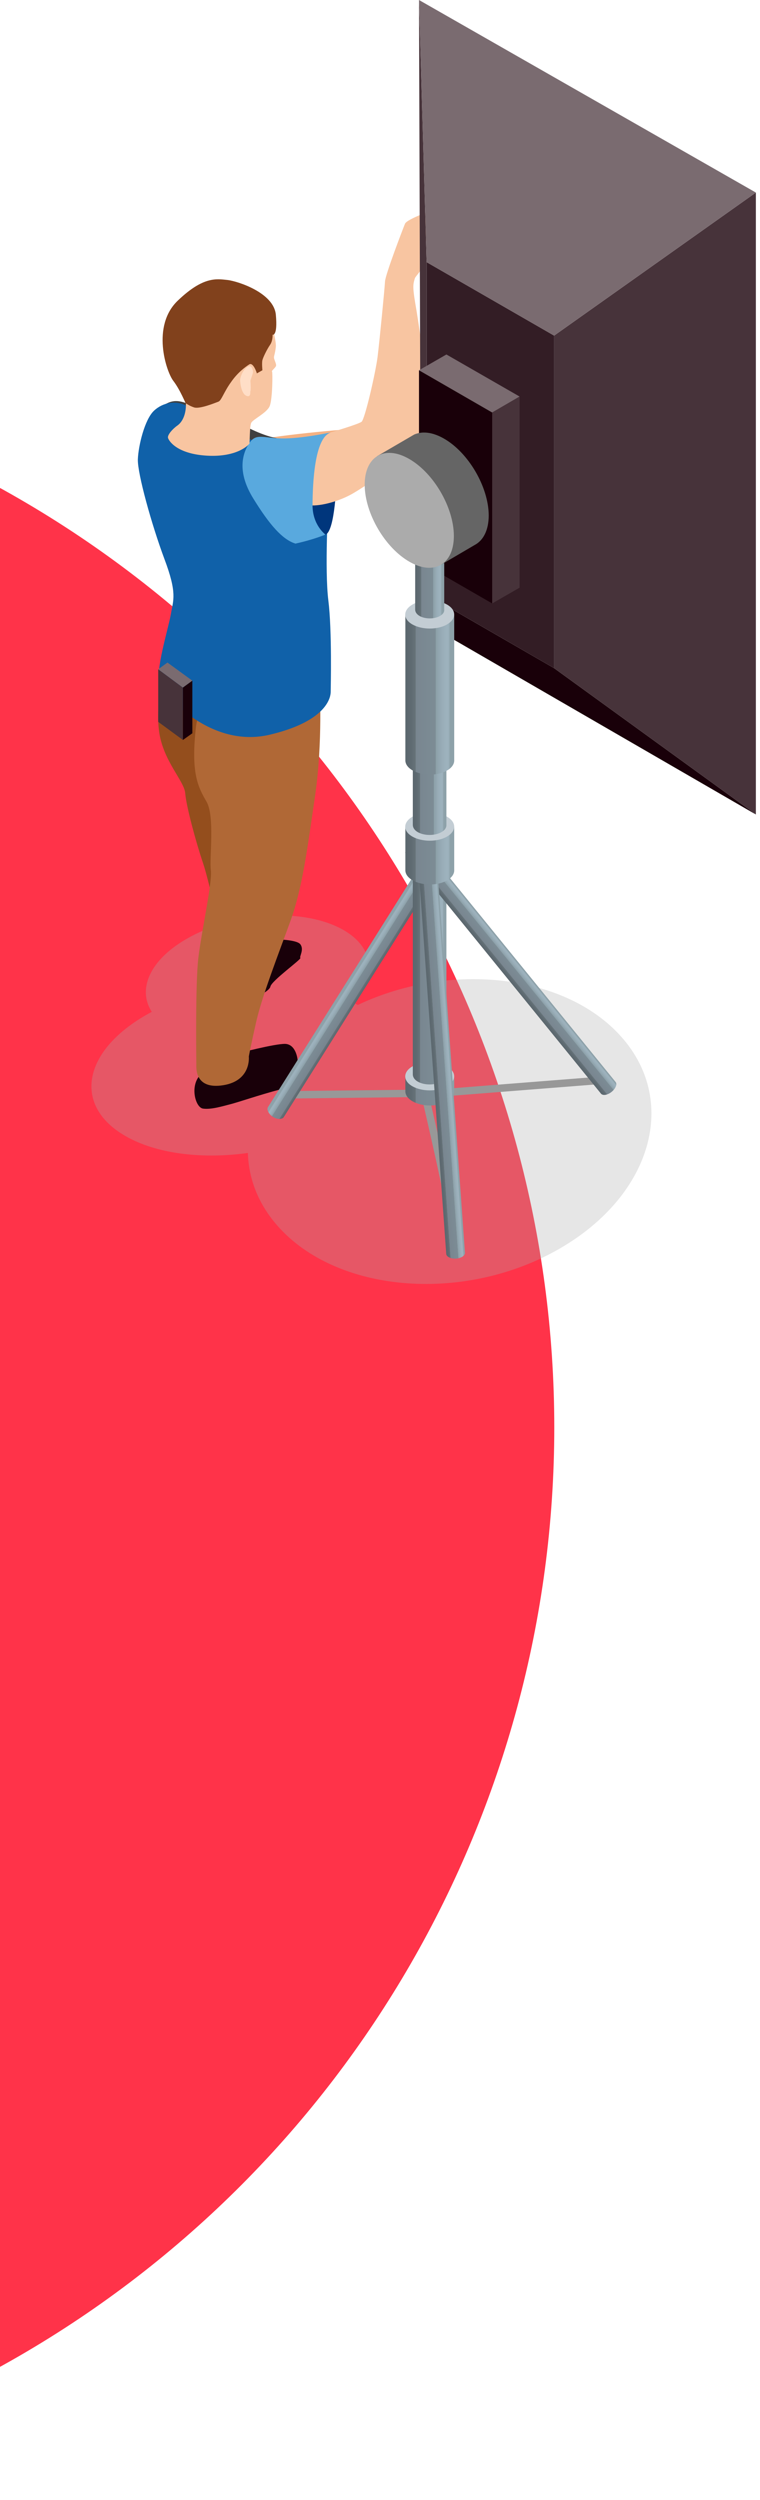
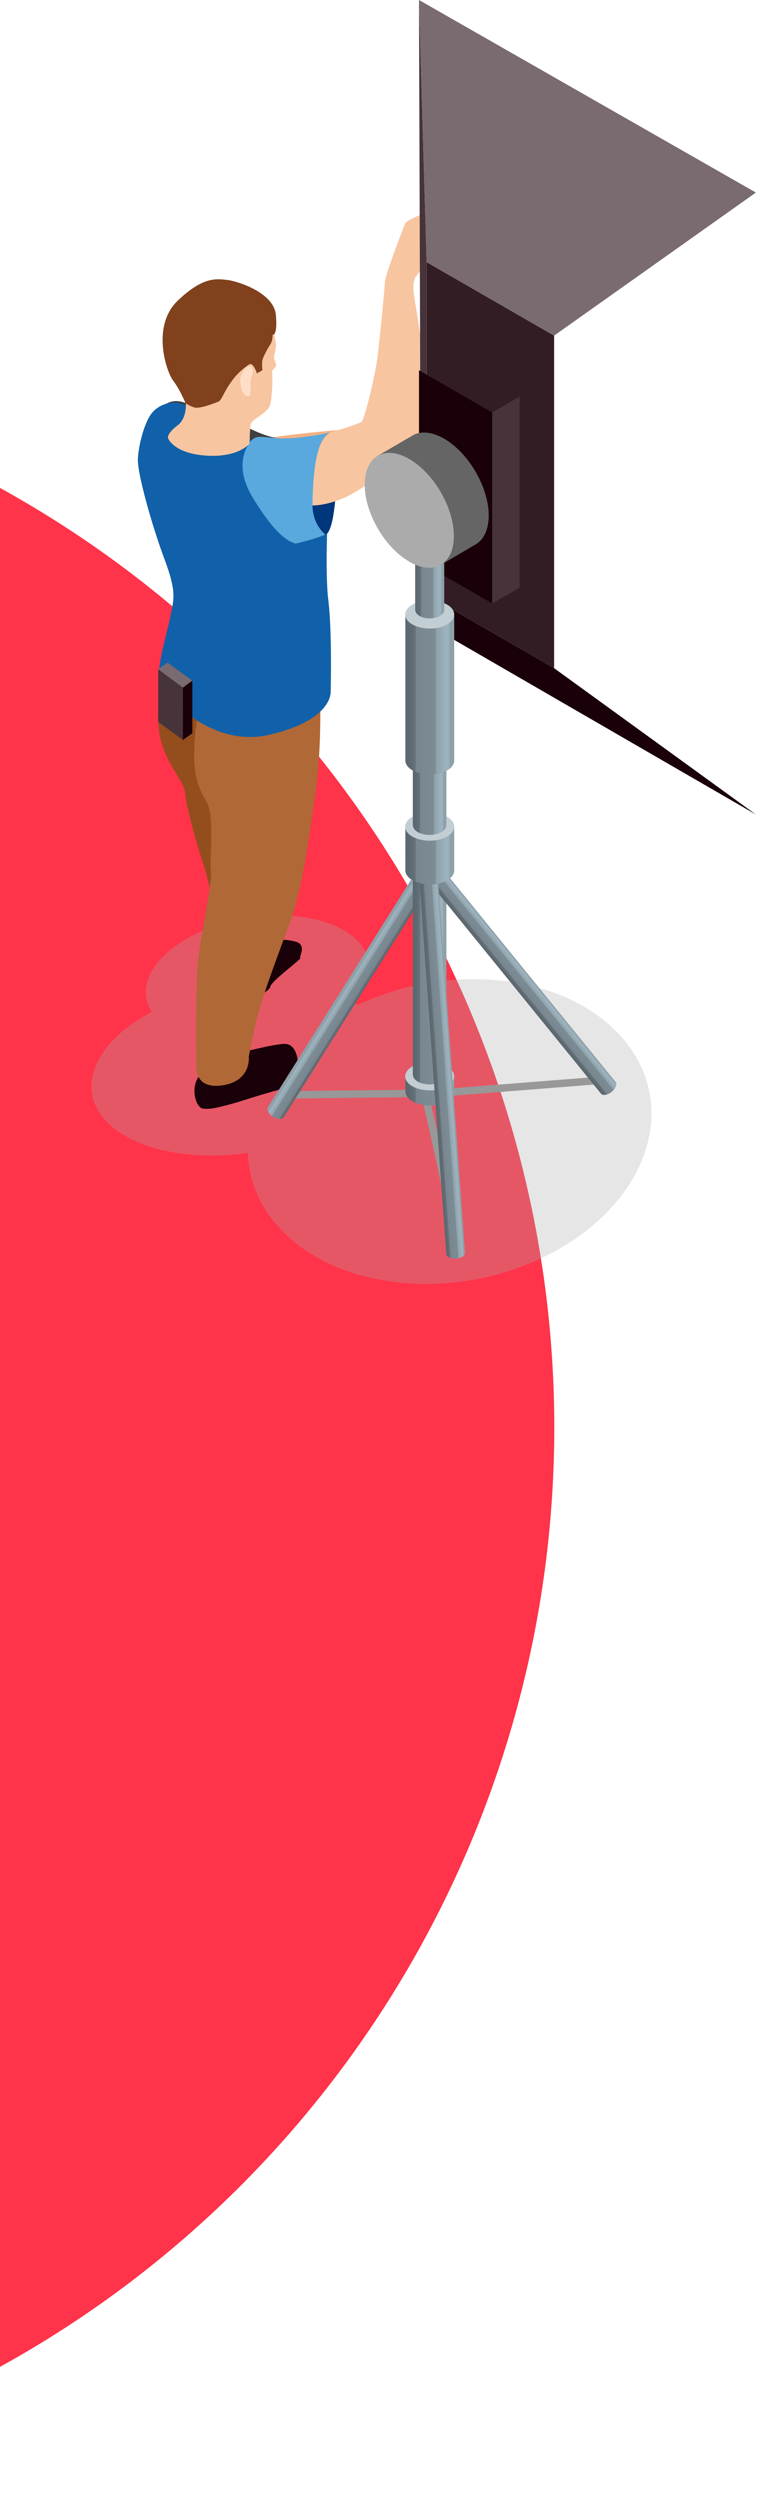
<svg xmlns="http://www.w3.org/2000/svg" width="133" height="437" viewBox="0 0 133 437" fill="none">
  <circle cx="-90.5" cy="249.5" r="187.5" fill="#FF3349" />
  <g style="mix-blend-mode:multiply" opacity="0.3">
    <path d="M21.936 198.564C31.057 203.826 47.487 202.906 58.579 196.504C69.67 190.102 71.291 180.657 62.138 175.396C53.017 170.135 36.587 171.054 25.495 177.456C14.404 183.858 12.783 193.303 21.936 198.564Z" fill="#AAAAAA" />
    <path d="M49.098 214.849C59.716 226.146 81.618 227.676 97.946 218.244C114.275 208.811 118.933 192.03 108.273 180.728C97.656 169.431 75.753 167.901 59.425 177.333C43.096 186.766 38.438 203.547 49.098 214.849Z" fill="#AAAAAA" />
    <path d="M29.978 179.928C36.842 183.858 49.142 183.193 57.436 178.375C65.763 173.589 66.97 166.49 60.106 162.56C53.241 158.63 40.942 159.295 32.647 164.113C24.321 168.899 23.113 175.998 29.978 179.928Z" fill="#AAAAAA" />
  </g>
  <path d="M41.535 184.143C41.535 184.143 48.051 182.432 49.894 182.464C51.737 182.527 52.087 184.967 52.087 185.443C52.087 185.918 52.5 189.5 48.94 190.451C45.349 191.401 41.79 192.637 40.296 193.018C38.802 193.398 36.959 193.969 35.529 193.778C34.099 193.588 33.018 189.246 35.529 187.471C38.04 185.696 41.567 184.143 41.567 184.143H41.535Z" fill="#190009" />
  <path d="M47.321 164.176C47.321 164.176 51.866 164.113 52.565 165.064C53.264 166.014 52.342 167.219 52.565 167.441C52.787 167.663 47.512 171.434 47.321 172.448C47.13 173.463 43.062 175.174 43.062 175.174C43.062 175.174 40.425 169.786 40.997 168.582C41.569 167.377 47.353 164.176 47.353 164.176H47.321Z" fill="#190009" />
  <path d="M28.921 117.459C28.921 117.459 27.141 122.688 27.84 127.854C28.539 133.021 32.258 136.507 32.416 138.662C32.575 140.849 34.291 147.22 35.531 150.864C36.77 154.509 39.345 167.187 40.425 168.265C41.506 169.342 45.192 167.789 45.86 167.25C46.527 166.712 46.146 163.384 45.86 162.084C45.574 160.785 40.806 141.166 41.061 139.423C41.315 137.711 40.489 127.759 38.042 125.984C35.594 124.21 28.952 117.459 28.952 117.459H28.921Z" fill="#944E1D" />
  <path d="M55.937 119.804C55.937 119.804 56.509 129.724 55.143 139.074C53.776 148.424 52.918 155.238 50.821 161.007C48.723 166.775 45.863 174.096 44.846 178.565C43.829 183.034 43.543 184.682 43.543 184.682C43.543 184.682 44.019 188.897 39.062 189.69C34.104 190.482 34.358 186.711 34.358 186.077C34.358 185.443 34.167 172.1 34.708 167.472C35.248 162.845 37.187 154.161 36.901 152.132C36.615 150.104 37.632 142.687 36.138 140.12C34.644 137.553 33.341 135.081 34.326 126.808C35.312 118.536 55.937 119.836 55.937 119.836V119.804Z" fill="#B06836" />
  <path d="M72.621 70.298C72.621 70.298 75.291 70.9 75.641 71.312C75.959 71.724 76.022 72.263 75.927 72.612C75.831 72.96 75.736 73.182 75.736 73.182C75.736 73.182 76.308 73.657 76.276 74.165C76.245 74.672 75.99 75.369 75.959 75.401C75.927 75.432 76.403 76.161 76.149 76.605C75.895 77.049 75.355 77.397 75.355 77.397C75.355 77.397 75.959 78.443 75.513 78.824C75.1 79.204 74.878 79.457 74.052 79.362C73.225 79.267 70.683 78.792 70.683 78.792C70.683 78.792 51.964 81.264 50.121 81.613C48.278 81.961 42.557 77.968 44.273 77.144C45.989 76.32 61.435 74.83 63.119 74.957C64.803 75.084 72.621 70.298 72.621 70.298Z" fill="#F5B283" />
  <path d="M42.018 74.037C42.018 74.037 45.609 76.098 48.374 76.573C49.073 79.489 44.529 81.644 44.529 81.644C44.529 81.644 26.255 78.823 26.001 77.175C25.746 75.496 25.715 73.118 28.035 71.28C30.355 69.442 31.657 70.012 34.55 71.28C37.442 72.548 41.986 74.069 41.986 74.069L42.018 74.037Z" fill="#404040" />
  <path d="M57.46 87.729C57.46 87.729 56.793 99.583 57.46 104.939C58.127 110.296 57.873 120.279 57.873 120.945C57.873 121.611 57.524 125.984 47.195 128.425C36.866 130.865 28.762 121.516 27.936 119.455C27.11 117.364 29.493 109.757 29.906 107.316C30.32 104.876 31.05 103.735 28.762 97.681C26.506 91.628 24.059 82.785 24.122 80.313C24.218 77.841 25.33 73.34 26.919 71.819C28.508 70.298 30.828 69.981 32.512 70.868C34.197 71.756 44.112 77.524 47.481 78.158C50.85 78.792 57.587 84.972 57.46 87.698V87.729Z" fill="#1061A9" />
  <path d="M58.892 83.863C58.892 83.863 58.669 92.832 56.953 93.466C55.237 94.1 51.455 87.032 52.822 83.483C54.188 79.901 58.892 83.894 58.892 83.894V83.863Z" fill="#00367C" />
-   <path d="M74.114 75.274C74.114 75.274 74.527 76.954 71.603 79.331C68.68 81.708 64.135 84.877 61.72 86.272C59.304 87.666 56.063 88.49 54.283 88.332C52.503 88.173 52.758 82.342 53.298 80.281C53.806 78.221 57.843 75.591 57.843 75.591C57.843 75.591 62.705 74.164 63.277 73.721C63.849 73.277 65.692 65.29 66.074 62.406C66.423 59.553 67.313 50.457 67.377 49.189C67.472 47.89 70.523 39.966 70.873 39.111C71.222 38.255 76.339 36.48 76.593 36.48C76.847 36.48 79.072 38.35 79.199 38.667C79.326 39.016 79.93 40.505 79.803 41.646C79.707 42.787 79.549 42.534 79.04 42.47C78.277 43.136 77.61 42.692 77.578 42.597C77.578 42.534 77.292 41.868 77.292 41.614V41.361C77.292 41.361 76.561 40.79 76.498 40.759C76.434 40.727 75.099 40.854 75.099 40.854L74.527 42.217C74.527 42.217 74.273 42.692 74.241 42.787C74.241 42.882 74.559 45.576 74.146 46.4C73.733 47.256 72.938 48.08 72.62 48.587C72.303 49.633 72.175 50.013 72.652 52.898C73.161 55.782 74.527 64.339 74.432 69.284C74.305 74.228 74.114 75.242 74.114 75.242V75.274Z" fill="#F8C5A1" />
+   <path d="M74.114 75.274C74.114 75.274 74.527 76.954 71.603 79.331C68.68 81.708 64.135 84.877 61.72 86.272C59.304 87.666 56.063 88.49 54.283 88.332C53.806 78.221 57.843 75.591 57.843 75.591C57.843 75.591 62.705 74.164 63.277 73.721C63.849 73.277 65.692 65.29 66.074 62.406C66.423 59.553 67.313 50.457 67.377 49.189C67.472 47.89 70.523 39.966 70.873 39.111C71.222 38.255 76.339 36.48 76.593 36.48C76.847 36.48 79.072 38.35 79.199 38.667C79.326 39.016 79.93 40.505 79.803 41.646C79.707 42.787 79.549 42.534 79.04 42.47C78.277 43.136 77.61 42.692 77.578 42.597C77.578 42.534 77.292 41.868 77.292 41.614V41.361C77.292 41.361 76.561 40.79 76.498 40.759C76.434 40.727 75.099 40.854 75.099 40.854L74.527 42.217C74.527 42.217 74.273 42.692 74.241 42.787C74.241 42.882 74.559 45.576 74.146 46.4C73.733 47.256 72.938 48.08 72.62 48.587C72.303 49.633 72.175 50.013 72.652 52.898C73.161 55.782 74.527 64.339 74.432 69.284C74.305 74.228 74.114 75.242 74.114 75.242V75.274Z" fill="#F8C5A1" />
  <path d="M57.809 75.591C57.809 75.591 52.724 76.7 49.355 76.637C45.987 76.573 44.811 75.654 43.603 77.493C42.395 79.331 41.474 82.5 44.302 87.096C47.131 91.692 49.419 94.322 51.707 95.019C55.012 94.29 56.951 93.435 56.951 93.435C56.951 93.435 54.631 91.755 54.694 88.173C54.726 84.56 55.012 76.605 57.841 75.591H57.809Z" fill="#59A9DE" />
  <path d="M46.843 54.039C46.843 54.039 48.4 59.3 48.273 60.599C48.146 61.899 47.892 62.216 47.955 62.596C48.019 62.976 48.4 63.642 48.305 63.959C48.209 64.276 47.447 64.846 47.605 64.941C47.733 65.037 47.701 69.791 47.192 70.995C46.684 72.199 44.173 73.34 43.951 73.943C43.697 74.545 43.697 77.27 43.665 77.492C43.601 77.714 41.535 79.965 36.196 79.647C30.857 79.331 29.491 76.985 29.395 76.51C29.3 76.034 30.126 75.02 31.08 74.355C32.033 73.657 32.764 72.073 32.478 69.664C32.192 67.255 32.605 61.328 33.686 60.282C34.798 59.236 46.874 54.07 46.874 54.07L46.843 54.039Z" fill="#F8C5A1" />
  <path d="M44.969 65.29C44.969 65.29 44.334 63.23 43.603 63.705C42.872 64.181 41.569 65.132 40.393 66.843C39.185 68.523 38.74 70.013 38.232 70.203C37.723 70.393 34.958 71.534 33.973 71.217C32.988 70.9 32.511 70.424 32.511 70.52C32.511 70.615 31.558 68.174 30.319 66.558C29.079 64.941 26.441 56.954 31.145 52.517C35.594 48.27 37.914 48.746 39.789 48.936C41.664 49.158 47.925 51.186 48.275 55.021C48.624 58.856 47.702 58.508 47.702 58.508C47.702 58.508 47.766 59.553 47.258 60.282C46.749 61.011 46.05 62.438 45.923 62.945C45.796 63.452 45.923 64.719 45.923 64.719L44.906 65.29H44.969Z" fill="#81411C" />
  <path d="M43.793 68.428C43.793 68.428 43.952 69.6 43.062 69.157C42.172 68.745 41.95 66.526 42.045 66.177C42.141 65.829 42.363 64.878 43.189 64.213C44.016 63.547 44.302 64.688 44.27 65.037C44.27 65.385 43.793 66.431 43.825 66.621C43.857 66.811 43.92 68.142 43.825 68.396L43.793 68.428Z" fill="#FFDEC7" />
  <path d="M132.276 142.37L73.672 108.489L74.658 103.925L96.968 116.793L132.276 142.37Z" fill="#190009" />
-   <path d="M96.97 116.793L132.278 142.37V33.659L96.97 58.666V116.793Z" fill="#47333A" />
  <path d="M74.659 103.925L73.674 108.489L73.324 0L74.659 45.83V103.925Z" fill="#47333A" />
  <path d="M96.972 116.793L74.663 103.925V45.83L96.972 58.666V116.793Z" fill="#331D25" />
  <path d="M132.277 33.659L73.324 0L74.659 45.83L96.969 58.666L132.277 33.659Z" fill="#7A6B70" />
  <path d="M86.132 105.479L73.324 98.094V64.72L86.132 72.105V105.479Z" fill="#190009" />
-   <path d="M90.931 69.315L78.123 61.962L73.324 64.72L86.132 72.104L90.931 69.315Z" fill="#7A6B70" />
  <path d="M86.133 105.478L90.932 102.721V69.315L86.133 72.104V105.478Z" fill="#47333A" />
  <path d="M105.277 188.168L76.003 190.471L76.105 191.766L105.38 189.463L105.277 188.168Z" fill="#989898" />
  <path d="M79.741 214.824L78.629 214.127L78.566 214.317C78.661 213.176 75.737 200.086 73.799 191.75L51.298 192.004V190.704L74.816 190.451L74.943 190.958C80.282 213.905 79.9 214.507 79.741 214.792V214.824Z" fill="#989898" />
  <path d="M79.455 188.105H78.756C78.756 188.105 78.407 187.852 78.216 187.725C76.532 186.774 73.83 186.743 72.178 187.725C71.955 187.852 71.733 188.01 71.574 188.169H70.938V190.673C70.906 191.338 71.32 192.004 72.209 192.511C73.894 193.462 76.595 193.493 78.248 192.511C79.138 192.004 79.551 191.307 79.487 190.609V188.105H79.455Z" fill="url(#paint0_linear_339_11426)" />
  <path d="M78.218 189.88C76.565 190.831 73.864 190.831 72.179 189.88C70.495 188.929 70.495 187.376 72.179 186.394C73.832 185.443 76.533 185.443 78.218 186.394C79.902 187.345 79.902 188.898 78.218 189.88Z" fill="#C3CDD4" />
  <path d="M76.022 153.495L75.8 153.337C75.736 153.147 75.609 152.925 75.418 152.703C75.101 152.323 74.656 152.037 74.179 151.911C73.893 151.847 73.639 151.816 73.448 151.847L73.226 151.72L46.911 193.493C46.721 193.779 46.784 194.222 47.197 194.73C47.515 195.11 47.96 195.395 48.437 195.522C49.072 195.68 49.517 195.522 49.676 195.237L75.99 153.464L76.022 153.495Z" fill="url(#paint1_linear_339_11426)" />
  <path d="M78.122 152.544H77.645C77.645 152.544 77.422 152.354 77.263 152.291C76.119 151.625 74.244 151.625 73.1 152.291C72.941 152.386 72.814 152.481 72.687 152.608H72.242V187.788C72.242 188.232 72.496 188.708 73.1 189.056C74.244 189.722 76.119 189.722 77.263 189.056C77.899 188.708 78.153 188.232 78.122 187.757V152.576V152.544Z" fill="url(#paint2_linear_339_11426)" />
  <path d="M73.446 146.966L73.224 147.125C73.224 147.125 73.065 147.125 72.969 147.125C72.239 147.252 71.444 147.885 71.158 148.583C71.126 148.678 71.094 148.773 71.094 148.868L70.904 149.026L105.131 191.116C105.29 191.338 105.576 191.433 105.958 191.37C106.689 191.243 107.483 190.609 107.769 189.912C107.928 189.532 107.865 189.246 107.674 189.056L73.446 146.966Z" fill="url(#paint3_linear_339_11426)" />
  <path d="M76.595 152.101H76.309C76.309 152.101 76.182 152.037 76.086 151.974C75.419 151.657 74.37 151.72 73.766 152.132C73.671 152.196 73.607 152.259 73.544 152.323H73.29L78.088 219.134C78.088 219.388 78.279 219.641 78.629 219.8C79.296 220.116 80.345 220.053 80.949 219.641C81.266 219.419 81.425 219.134 81.362 218.88L76.563 152.101H76.595Z" fill="url(#paint4_linear_339_11426)" />
  <path d="M79.455 144.463H78.756C78.756 144.463 78.407 144.209 78.216 144.082C76.532 143.131 73.83 143.1 72.178 144.082C71.955 144.209 71.733 144.367 71.574 144.526H70.938V152.037C70.906 152.703 71.32 153.369 72.209 153.876C73.894 154.827 76.595 154.858 78.248 153.876C79.138 153.369 79.551 152.671 79.487 151.974V144.463H79.455Z" fill="url(#paint5_linear_339_11426)" />
  <path d="M78.218 146.237C76.565 147.188 73.864 147.188 72.179 146.237C70.495 145.286 70.495 143.733 72.179 142.751C73.832 141.8 76.533 141.8 78.218 142.751C79.902 143.702 79.902 145.255 78.218 146.237Z" fill="#C3CDD4" />
  <path d="M78.122 131.943H77.645C77.645 131.943 77.422 131.753 77.263 131.69C76.119 131.024 74.244 131.024 73.1 131.69C72.941 131.785 72.814 131.88 72.687 132.007H72.242V144.177C72.242 144.621 72.496 145.097 73.1 145.445C74.244 146.111 76.119 146.111 77.263 145.445C77.899 145.097 78.153 144.621 78.122 144.146V131.975V131.943Z" fill="url(#paint6_linear_339_11426)" />
  <path d="M79.455 107.349H78.756C78.756 107.349 78.407 107.095 78.216 106.968C76.532 106.017 73.83 105.986 72.178 106.968C71.955 107.095 71.733 107.253 71.574 107.412H70.938V132.831C70.906 133.496 71.32 134.162 72.209 134.669C73.894 135.62 76.595 135.652 78.248 134.669C79.138 134.162 79.551 133.465 79.487 132.767V107.349H79.455Z" fill="url(#paint7_linear_339_11426)" />
  <path d="M78.218 109.155C76.565 110.106 73.864 110.106 72.179 109.155C70.495 108.204 70.495 106.651 72.179 105.669C73.832 104.718 76.533 104.718 78.218 105.669C79.902 106.62 79.902 108.173 78.218 109.155Z" fill="#C3CDD4" />
  <path d="M77.708 91.786H77.295C77.295 91.786 77.105 91.628 76.977 91.565C75.992 90.994 74.371 90.994 73.386 91.565C73.259 91.66 73.132 91.723 73.037 91.818H72.655V106.556C72.655 106.936 72.878 107.348 73.418 107.665C74.403 108.236 76.024 108.236 77.009 107.665C77.549 107.348 77.804 106.936 77.74 106.524V91.786H77.708Z" fill="url(#paint8_linear_339_11426)" />
  <path d="M65.982 79.743L66.936 81.327C66.841 81.866 71.29 79.806 71.29 80.408C71.322 85.384 74.849 91.406 79.171 93.847C79.775 94.195 75.866 97.079 76.438 97.27L77.264 98.664L83.049 95.273C84.574 94.481 85.528 92.674 85.528 90.075C85.496 85.099 81.968 79.077 77.646 76.637C75.294 75.305 73.197 75.305 71.798 76.383L73.165 75.559L65.982 79.743Z" fill="#656565" />
  <path d="M71.545 80.186C75.867 82.627 79.394 88.649 79.426 93.625C79.458 98.601 75.994 100.661 71.704 98.22C67.381 95.78 63.854 89.758 63.822 84.782C63.79 79.806 67.254 77.746 71.545 80.186Z" fill="#ABABAB" />
  <path d="M32.01 129.344L27.688 126.175V116.983L32.01 120.185V129.344Z" fill="#47333A" />
  <path d="M33.662 118.98L29.308 115.811L27.688 116.983L32.01 120.185L33.662 118.98Z" fill="#7A6B70" />
  <path d="M32.009 129.344L33.661 128.172V118.98L32.009 120.185V129.344Z" fill="#190009" />
  <defs>
    <linearGradient id="paint0_linear_339_11426" x1="70.906" y1="190.102" x2="79.455" y2="190.102" gradientUnits="userSpaceOnUse">
      <stop stop-color="#5B676E" />
      <stop offset="0.13" stop-color="#5F6B72" />
      <stop offset="0.21" stop-color="#667379" />
      <stop offset="0.22" stop-color="#798690" />
      <stop offset="0.62" stop-color="#7C8C95" />
      <stop offset="0.63" stop-color="#8CA0A8" />
      <stop offset="0.75" stop-color="#98ACB7" />
      <stop offset="0.84" stop-color="#9DB2BD" />
      <stop offset="0.89" stop-color="#9CB1BC" />
      <stop offset="0.92" stop-color="#8DA1A9" />
    </linearGradient>
    <linearGradient id="paint1_linear_339_11426" x1="60.175" y1="172.85" x2="62.942" y2="174.593" gradientUnits="userSpaceOnUse">
      <stop offset="0.08" stop-color="#8DA1A9" />
      <stop offset="0.11" stop-color="#9CB1BC" />
      <stop offset="0.16" stop-color="#9DB2BD" />
      <stop offset="0.25" stop-color="#98ACB7" />
      <stop offset="0.37" stop-color="#8CA0A8" />
      <stop offset="0.38" stop-color="#7C8C95" />
      <stop offset="0.78" stop-color="#78858F" />
      <stop offset="0.79" stop-color="#667379" />
      <stop offset="0.87" stop-color="#5F6B72" />
      <stop offset="1" stop-color="#5B676E" />
    </linearGradient>
    <linearGradient id="paint2_linear_339_11426" x1="72.242" y1="170.642" x2="78.122" y2="170.642" gradientUnits="userSpaceOnUse">
      <stop stop-color="#5B676E" />
      <stop offset="0.13" stop-color="#5F6B72" />
      <stop offset="0.21" stop-color="#667379" />
      <stop offset="0.22" stop-color="#798690" />
      <stop offset="0.62" stop-color="#7C8C95" />
      <stop offset="0.63" stop-color="#8CA0A8" />
      <stop offset="0.75" stop-color="#98ACB7" />
      <stop offset="0.84" stop-color="#9DB2BD" />
      <stop offset="0.89" stop-color="#9CB1BC" />
      <stop offset="0.92" stop-color="#8DA1A9" />
    </linearGradient>
    <linearGradient id="paint3_linear_339_11426" x1="88.451" y1="170.538" x2="91.012" y2="168.454" gradientUnits="userSpaceOnUse">
      <stop stop-color="#5B676E" />
      <stop offset="0.13" stop-color="#5F6B72" />
      <stop offset="0.21" stop-color="#667379" />
      <stop offset="0.22" stop-color="#798690" />
      <stop offset="0.62" stop-color="#7C8C95" />
      <stop offset="0.63" stop-color="#8CA0A8" />
      <stop offset="0.75" stop-color="#98ACB7" />
      <stop offset="0.84" stop-color="#9DB2BD" />
      <stop offset="0.89" stop-color="#9CB1BC" />
      <stop offset="0.92" stop-color="#8DA1A9" />
    </linearGradient>
    <linearGradient id="paint4_linear_339_11426" x1="75.721" y1="186.021" x2="79.05" y2="185.785" gradientUnits="userSpaceOnUse">
      <stop stop-color="#5B676E" />
      <stop offset="0.13" stop-color="#5F6B72" />
      <stop offset="0.21" stop-color="#667379" />
      <stop offset="0.22" stop-color="#798690" />
      <stop offset="0.62" stop-color="#7C8C95" />
      <stop offset="0.63" stop-color="#8CA0A8" />
      <stop offset="0.75" stop-color="#98ACB7" />
      <stop offset="0.84" stop-color="#9DB2BD" />
      <stop offset="0.89" stop-color="#9CB1BC" />
      <stop offset="0.92" stop-color="#8DA1A9" />
    </linearGradient>
    <linearGradient id="paint5_linear_339_11426" x1="70.906" y1="148.963" x2="79.455" y2="148.963" gradientUnits="userSpaceOnUse">
      <stop stop-color="#5B676E" />
      <stop offset="0.13" stop-color="#5F6B72" />
      <stop offset="0.21" stop-color="#667379" />
      <stop offset="0.22" stop-color="#798690" />
      <stop offset="0.62" stop-color="#7C8C95" />
      <stop offset="0.63" stop-color="#8CA0A8" />
      <stop offset="0.75" stop-color="#98ACB7" />
      <stop offset="0.84" stop-color="#9DB2BD" />
      <stop offset="0.89" stop-color="#9CB1BC" />
      <stop offset="0.92" stop-color="#8DA1A9" />
    </linearGradient>
    <linearGradient id="paint6_linear_339_11426" x1="72.242" y1="138.536" x2="78.122" y2="138.536" gradientUnits="userSpaceOnUse">
      <stop stop-color="#5B676E" />
      <stop offset="0.13" stop-color="#5F6B72" />
      <stop offset="0.21" stop-color="#667379" />
      <stop offset="0.22" stop-color="#798690" />
      <stop offset="0.62" stop-color="#7C8C95" />
      <stop offset="0.63" stop-color="#8CA0A8" />
      <stop offset="0.75" stop-color="#98ACB7" />
      <stop offset="0.84" stop-color="#9DB2BD" />
      <stop offset="0.89" stop-color="#9CB1BC" />
      <stop offset="0.92" stop-color="#8DA1A9" />
    </linearGradient>
    <linearGradient id="paint7_linear_339_11426" x1="70.906" y1="120.819" x2="79.455" y2="120.819" gradientUnits="userSpaceOnUse">
      <stop stop-color="#5B676E" />
      <stop offset="0.13" stop-color="#5F6B72" />
      <stop offset="0.21" stop-color="#667379" />
      <stop offset="0.22" stop-color="#798690" />
      <stop offset="0.62" stop-color="#7C8C95" />
      <stop offset="0.63" stop-color="#8CA0A8" />
      <stop offset="0.75" stop-color="#98ACB7" />
      <stop offset="0.84" stop-color="#9DB2BD" />
      <stop offset="0.89" stop-color="#9CB1BC" />
      <stop offset="0.92" stop-color="#8DA1A9" />
    </linearGradient>
    <linearGradient id="paint8_linear_339_11426" x1="72.624" y1="99.583" x2="77.708" y2="99.583" gradientUnits="userSpaceOnUse">
      <stop stop-color="#5B676E" />
      <stop offset="0.13" stop-color="#5F6B72" />
      <stop offset="0.21" stop-color="#667379" />
      <stop offset="0.22" stop-color="#798690" />
      <stop offset="0.62" stop-color="#7C8C95" />
      <stop offset="0.63" stop-color="#8CA0A8" />
      <stop offset="0.75" stop-color="#98ACB7" />
      <stop offset="0.84" stop-color="#9DB2BD" />
      <stop offset="0.89" stop-color="#9CB1BC" />
      <stop offset="0.92" stop-color="#8DA1A9" />
    </linearGradient>
  </defs>
</svg>